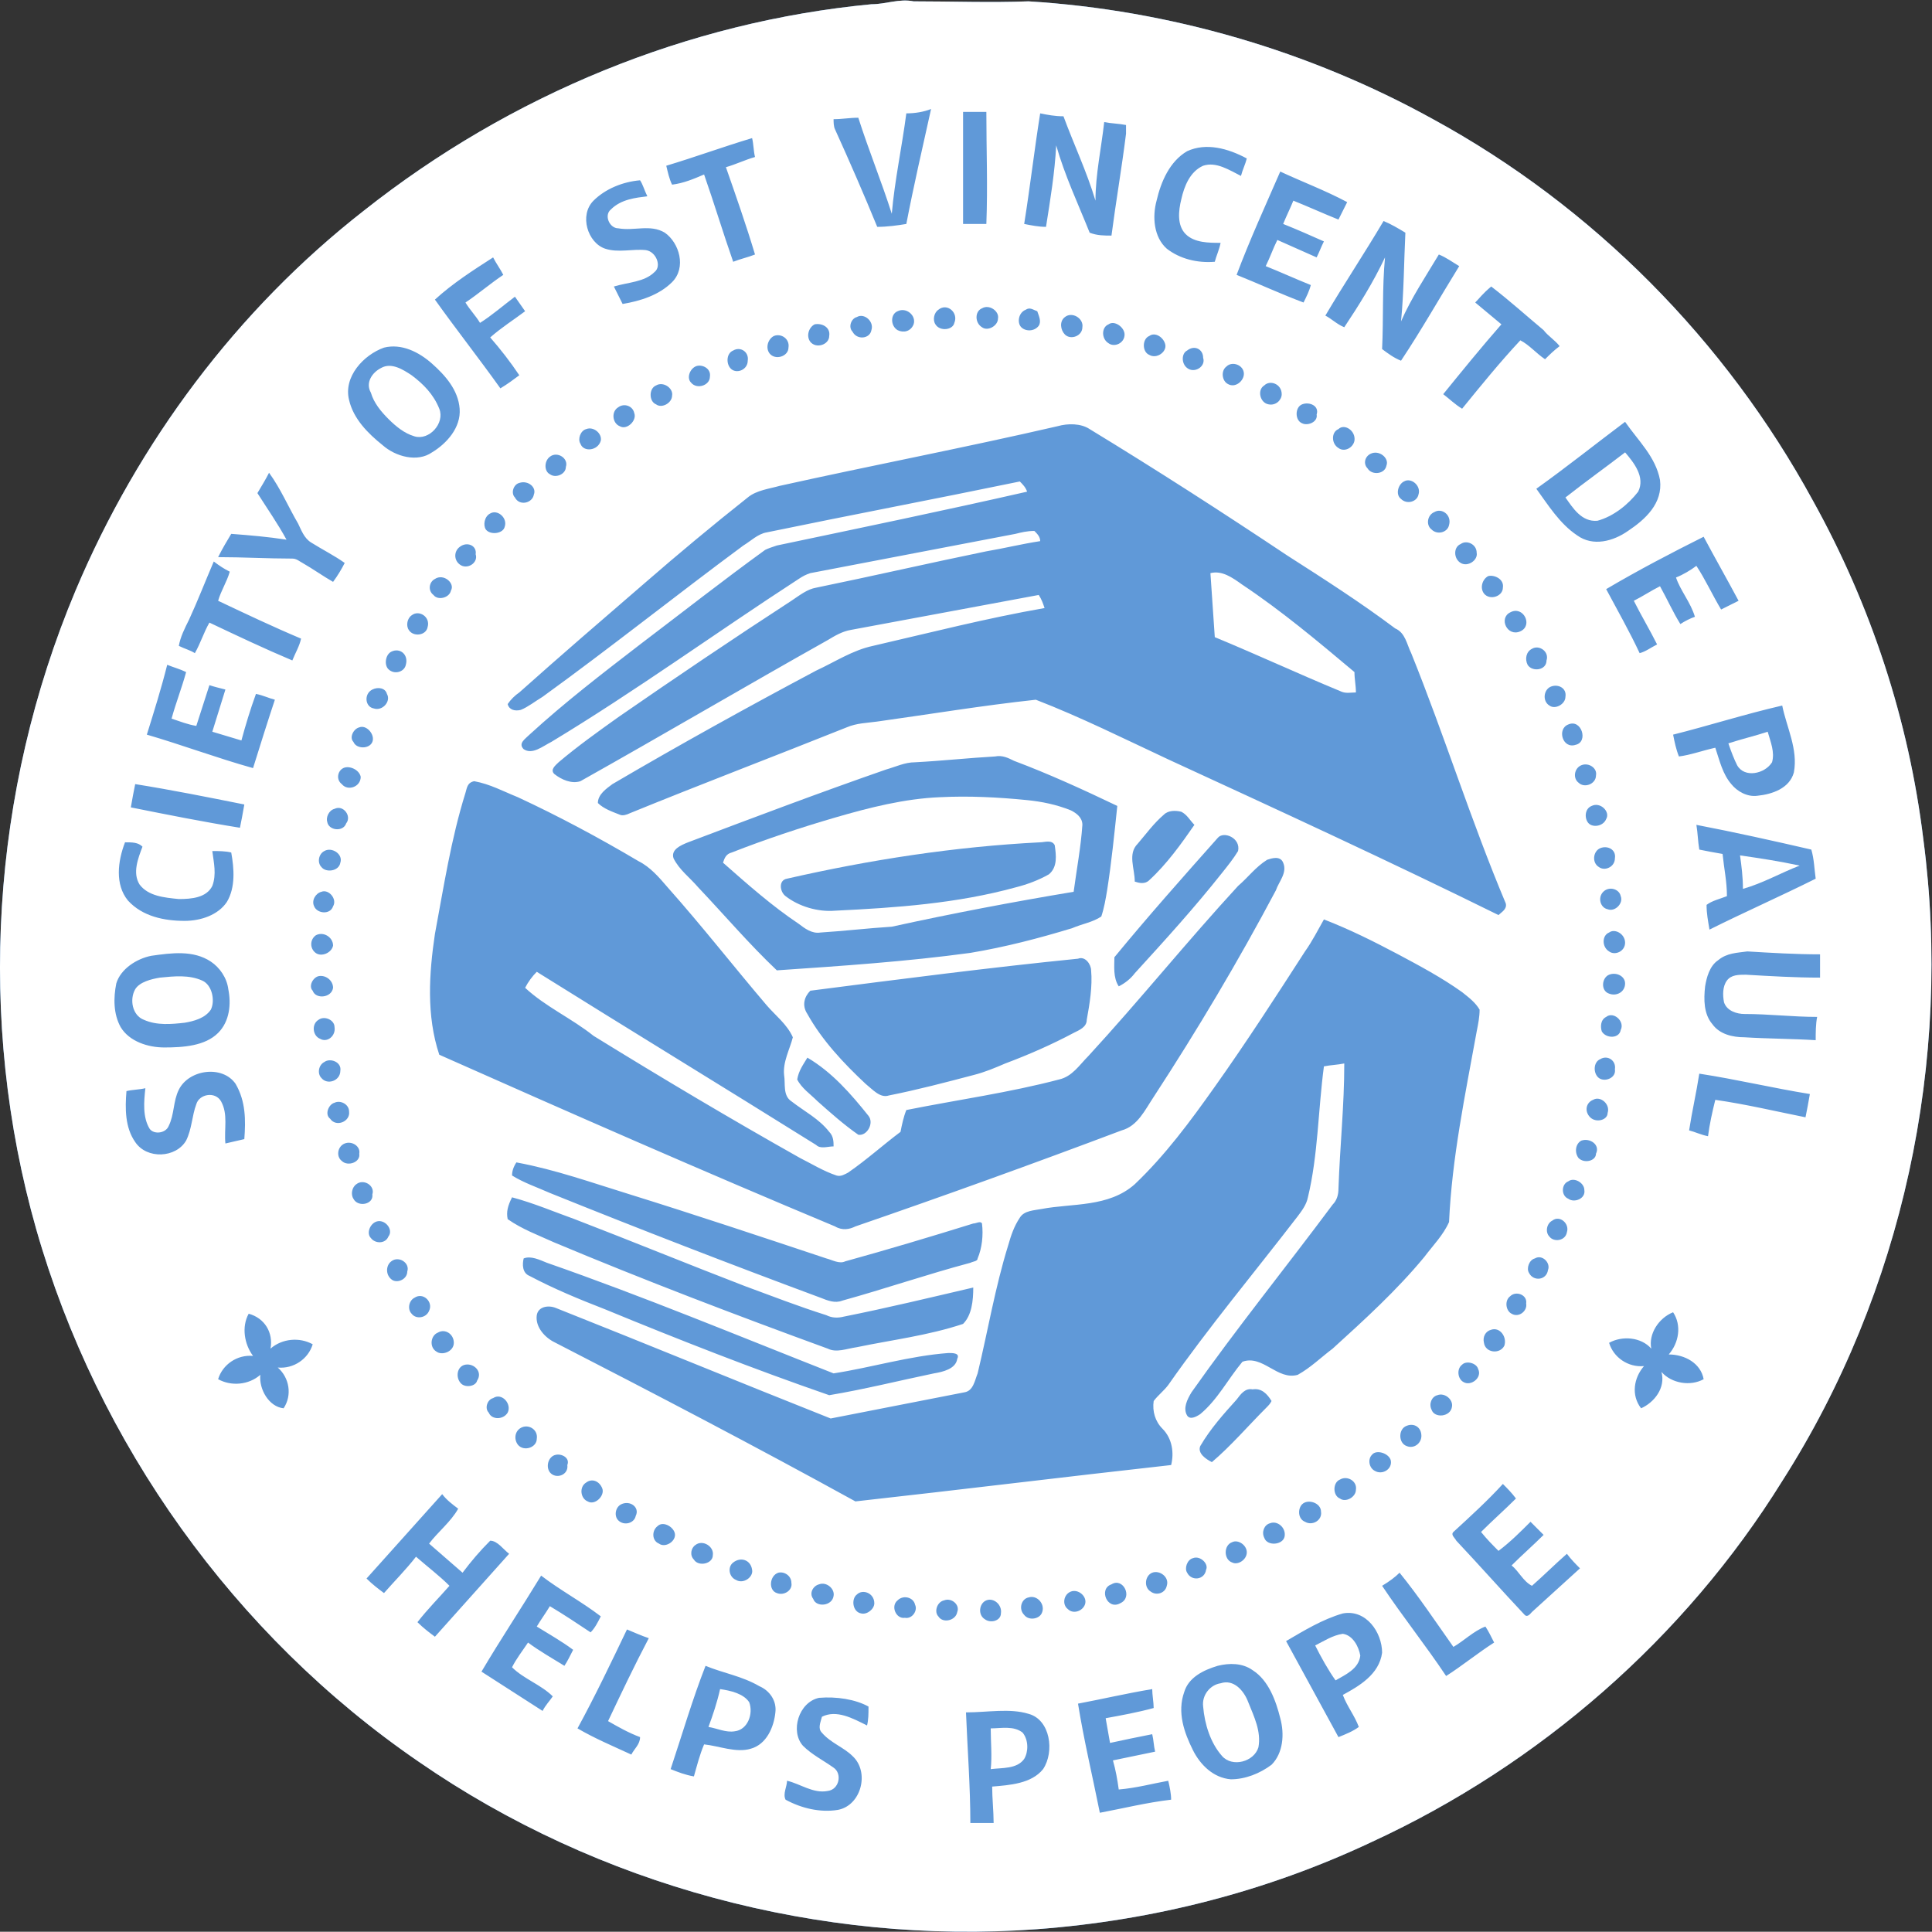
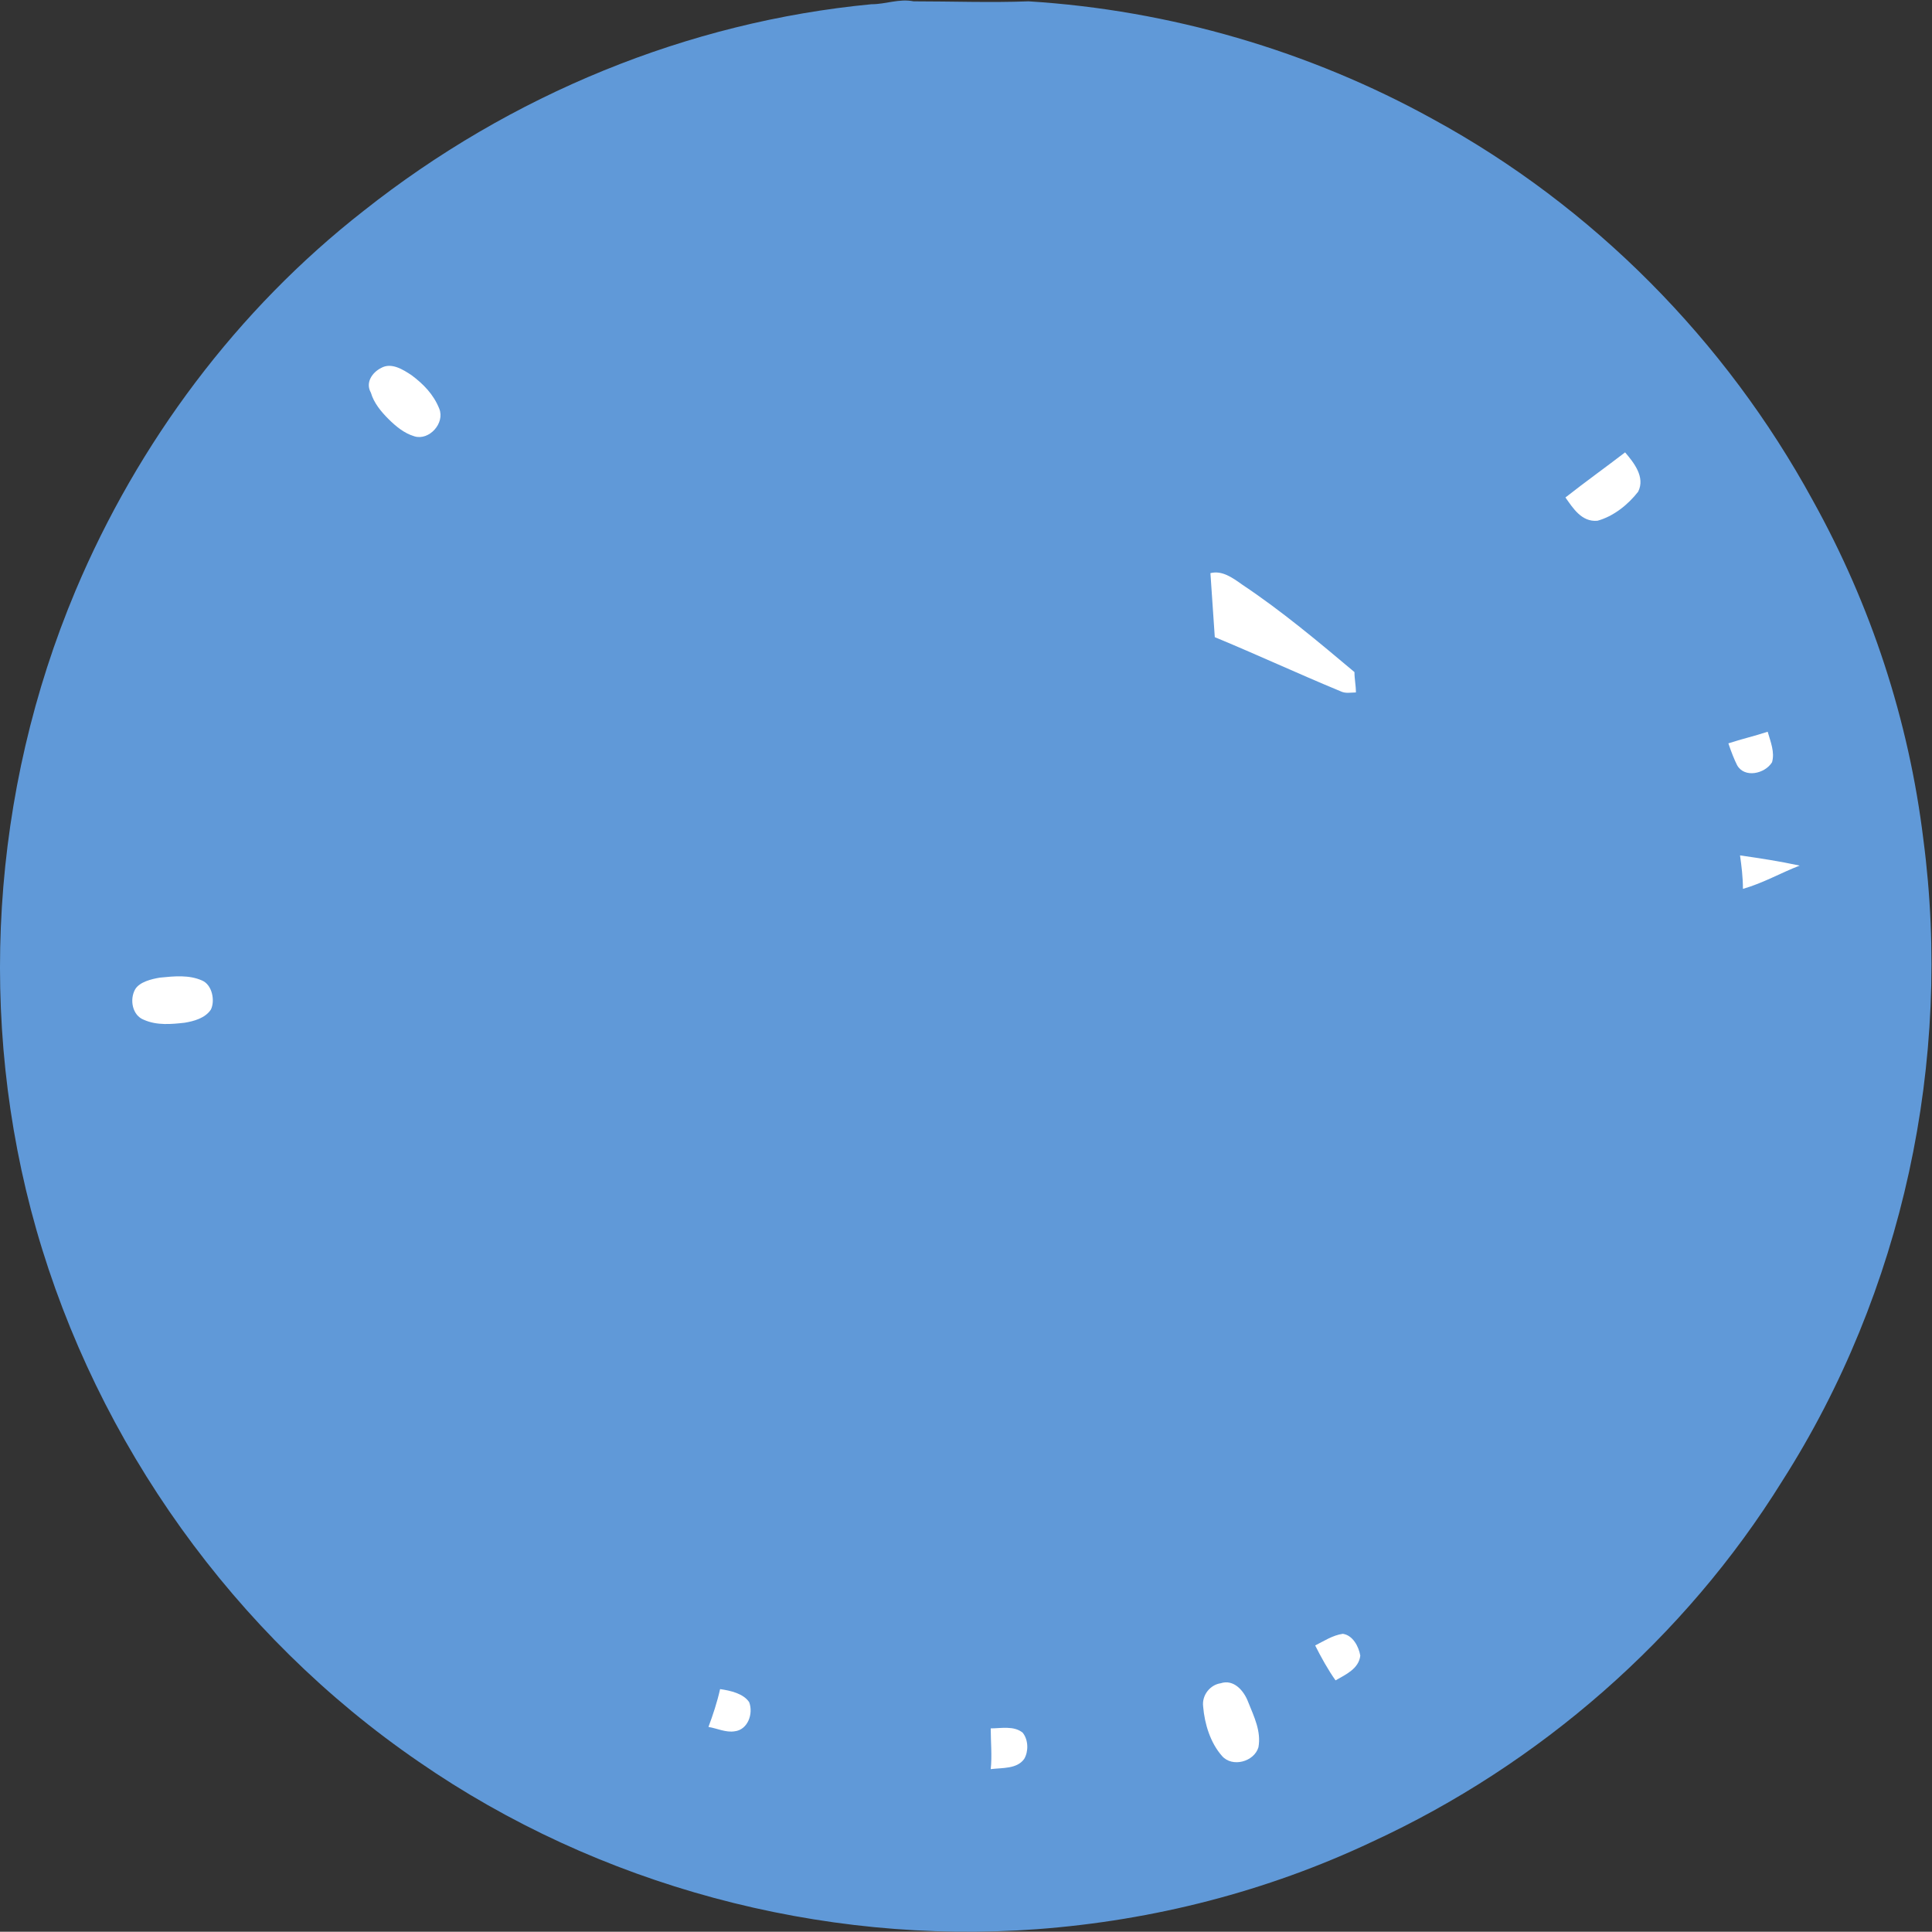
<svg xmlns="http://www.w3.org/2000/svg" xmlns:ns1="http://sodipodi.sourceforge.net/DTD/sodipodi-0.dtd" xmlns:ns2="http://www.inkscape.org/namespaces/inkscape" version="1.1" id="svg2" width="282.12" height="282.08" viewBox="0 0 282.12 282.08" ns1:docname="Young Vinnie.eps">
  <rect x="0" y="0" width="282.12" height="282.08" fill="#333333" stroke="none" />
  <defs id="defs6" />
  <ns1:namedview id="namedview4" pagecolor="#ffffff" bordercolor="#000000" borderopacity="0.25" ns2:showpageshadow="2" ns2:pageopacity="0.0" ns2:pagecheckerboard="0" ns2:deskcolor="#d1d1d1" />
  <g id="g8" ns2:groupmode="layer" ns2:label="ink_ext_XXXXXX" transform="matrix(1.333,0,0,-1.333,0,282.08)">
    <g id="g10" transform="scale(0.1)">
      <path d="m 954.594,2111.48 c 15.937,0 30.285,6.38 46.226,3.19 41.44,0 84.47,-1.6 125.91,0 154.61,-9.56 307.62,-54.19 443.1,-129.1 175.32,-95.64 320.37,-242.27 416,-417.6 63.75,-114.76 105.19,-240.67 121.13,-371.37 C 2138.83,954.332 2084.64,700.91 1952.35,493.699 1845.57,321.57 1686.18,182.898 1502.89,98.43 1388.13,44.238 1263.8,12.359 1136.29,2.801 898.809,-14.738 654.949,50.609 458.902,186.09 256.484,324.762 106.66,535.148 39.719,769.449 -25.629,998.961 -9.691,1249.2 82.754,1469.15 c 68.535,162.58 176.918,307.62 315.582,416 160.98,127.51 355.434,207.2 556.258,226.33" style="fill:#6099d8;fill-opacity:1;fill-rule:nonzero;stroke:none" id="path12" />
-       <path d="m 1058.2,240.281 c 1.59,-39.84 4.78,-81.281 4.78,-121.133 7.97,0 17.53,0 25.5,0 0,12.75 -1.6,27.09 -1.6,39.852 19.14,1.59 43.04,3.18 55.79,19.121 12.76,19.129 7.97,54.188 -15.94,60.57 -20.72,6.368 -44.63,1.59 -68.53,1.59 z m -160.981,15.938 c -22.317,-4.778 -31.875,-36.66 -17.535,-52.598 9.562,-9.562 22.312,-15.941 33.472,-23.902 9.563,-6.379 6.375,-23.91 -6.375,-25.508 -15.941,-3.191 -30.281,7.969 -44.629,11.16 0,-6.371 -4.785,-14.34 -1.593,-20.723 17.531,-9.558 38.25,-14.339 57.375,-11.16 25.504,4.782 35.07,41.453 15.945,58.981 -9.566,9.562 -23.914,14.34 -33.473,25.5 -4.781,4.781 -1.597,11.152 0,17.531 15.938,7.969 33.473,-1.59 49.41,-9.559 1.59,6.368 1.59,12.75 1.59,20.719 -14.34,7.969 -35.062,11.16 -54.187,9.559 z m 283.701,-6.367 c 6.38,-39.852 15.95,-79.704 23.91,-119.543 25.51,4.781 51.01,11.152 78.1,14.339 0,6.372 -1.59,14.352 -3.18,20.723 -17.54,-3.191 -35.07,-7.973 -54.2,-9.562 -1.59,11.16 -3.19,20.722 -6.37,31.871 15.94,3.191 30.28,6.379 46.22,9.57 -1.6,6.371 -1.6,12.75 -3.19,19.129 -15.94,-3.188 -31.88,-6.379 -46.22,-9.57 -1.6,9.57 -3.19,17.531 -4.78,27.089 17.53,3.192 35.06,6.383 52.59,11.161 0,6.382 -1.59,14.351 -1.59,20.722 -28.69,-4.781 -55.78,-11.152 -81.29,-15.929 z m 153.02,41.437 c -15.94,-4.777 -31.88,-12.758 -36.66,-28.687 -7.97,-22.321 0,-44.633 9.56,-63.762 7.97,-15.942 22.32,-30.281 41.44,-31.871 15.94,0 31.88,6.371 44.63,15.929 12.75,12.75 14.35,33.481 9.56,51.012 -4.78,19.129 -12.75,41.442 -30.28,52.602 -11.16,7.968 -25.51,7.968 -38.25,4.777 z M 734.645,178.121 c 7.968,-3.18 15.937,-6.371 25.503,-7.973 3.18,11.161 6.372,23.911 11.157,35.071 15.937,-1.598 35.062,-9.571 51,-4.778 17.535,4.778 25.504,23.899 27.093,39.84 1.598,12.758 -6.371,23.91 -17.527,28.688 -19.129,11.16 -39.848,14.351 -58.976,22.32 -14.344,-36.66 -25.5,-74.91 -38.25,-113.168 z M 686.824,331.129 C 669.293,294.48 651.762,257.82 632.637,222.75 c 19.125,-11.148 38.254,-19.129 58.968,-28.691 3.192,6.382 9.567,11.16 9.567,19.132 -12.75,4.778 -23.906,11.149 -35.063,17.528 14.34,30.281 28.688,60.57 44.625,90.851 -9.562,3.192 -15.937,6.371 -23.91,9.559 z m 722.026,-12.75 c 19.12,-35.059 38.25,-70.129 57.38,-105.188 7.96,3.188 15.93,6.368 22.31,11.149 -4.78,12.75 -12.75,22.32 -17.53,35.07 17.53,9.559 39.84,22.309 43.03,46.219 0,22.312 -17.53,47.82 -43.03,43.043 -22.32,-6.383 -43.04,-19.133 -62.16,-30.293 z m -328.34,44.633 c -7.97,-3.192 -9.56,-15.942 -1.59,-20.723 6.37,-4.777 17.53,-1.59 17.53,6.383 1.59,9.558 -7.97,17.527 -15.94,14.34 z m -46.22,0 c -7.97,-1.602 -11.16,-12.75 -6.37,-17.532 4.78,-7.968 19.12,-4.781 20.71,4.782 3.19,7.968 -6.37,15.937 -14.34,12.75 z m -51.005,0 c -7.969,-6.383 -1.594,-20.723 7.969,-19.121 7.969,-1.602 14.346,7.961 11.156,14.339 -1.59,7.969 -12.746,11.149 -19.125,4.782 z m 143.445,3.187 c -7.97,-1.597 -11.15,-12.75 -4.78,-19.129 4.78,-6.371 15.94,-4.781 19.13,1.602 4.78,9.558 -4.78,20.707 -14.35,17.527 z m -188.074,3.18 c -6.375,-4.777 -4.777,-19.117 4.782,-20.707 6.378,-1.602 14.343,4.777 14.343,11.148 0,11.16 -12.746,15.942 -19.125,9.559 z m 234.294,3.191 c -7.96,-3.191 -9.56,-14.34 -3.18,-19.121 6.37,-6.379 17.53,-1.597 19.12,6.371 1.6,7.969 -7.97,15.942 -15.94,12.75 z m 44.63,7.969 c -14.34,-4.777 -4.78,-28.687 9.57,-20.719 14.34,6.379 3.19,28.692 -9.57,20.719 z m -320.361,0 c -6.379,-1.59 -11.16,-9.559 -6.379,-15.937 3.187,-9.563 20.723,-7.973 22.316,3.187 1.594,7.973 -7.968,15.941 -15.937,12.75 z M 527.441,284.91 c 22.317,-14.34 44.629,-28.691 66.946,-43.031 3.183,6.371 7.968,11.16 11.148,15.941 -12.746,12.75 -31.875,19.121 -44.621,31.871 4.781,9.571 11.156,17.539 17.527,27.098 12.754,-9.559 27.094,-17.527 39.852,-25.5 3.187,4.781 6.375,11.152 9.559,17.531 -12.75,9.559 -27.094,17.532 -39.844,25.5 4.781,7.969 9.562,14.352 14.347,22.309 15.938,-9.559 30.282,-19.117 44.629,-28.68 4.778,4.781 7.965,11.16 11.153,17.531 -20.719,15.93 -44.625,28.692 -65.348,44.629 -22.316,-36.66 -44.629,-70.14 -65.348,-105.199 z m 986.599,94.039 c 22.32,-33.469 47.82,-65.347 70.13,-98.82 17.53,11.16 35.07,25.5 52.6,36.66 -3.19,6.371 -6.37,12.75 -9.56,17.531 -12.76,-4.781 -23.91,-15.941 -35.07,-22.308 -19.13,27.09 -38.25,55.777 -58.97,81.277 -4.78,-4.777 -11.16,-9.559 -19.13,-14.34 z m -251.83,14.34 c -7.97,-3.18 -9.56,-15.93 -1.59,-20.719 6.37,-4.781 15.94,-1.59 17.53,6.379 3.19,9.563 -7.97,17.531 -15.94,14.34 z m -409.62,0 c -9.563,-3.18 -11.16,-19.117 -1.594,-22.309 7.969,-3.191 17.531,3.192 15.938,11.161 0,7.968 -7.969,12.75 -14.344,11.148 z m -49.41,11.16 c -6.379,-4.777 -4.782,-15.937 3.187,-19.117 7.969,-4.793 19.125,3.18 17.535,11.148 -1.597,11.161 -12.754,14.348 -20.722,7.969 z m 503.66,4.781 c -6.38,-1.589 -9.56,-11.16 -6.38,-15.941 4.78,-9.559 19.13,-7.957 20.73,3.191 3.18,6.379 -6.38,15.942 -14.35,12.75 z m -545.102,14.352 c -4.781,-3.191 -6.375,-11.16 -1.59,-15.941 4.778,-7.969 20.715,-4.782 20.715,4.781 1.598,9.558 -11.156,17.527 -19.125,11.16 z m 588.132,3.188 c -9.56,-3.188 -9.56,-19.129 0,-22.321 6.38,-3.187 15.95,3.192 15.95,11.16 0,7.973 -9.57,14.34 -15.95,11.161 z m -629.573,17.531 c -6.375,-4.781 -6.375,-15.942 1.594,-19.129 6.375,-4.781 17.535,1.598 17.535,9.558 0,7.969 -12.75,15.942 -19.129,9.571 z m 671.013,3.179 c -6.37,-1.589 -9.56,-9.558 -6.37,-15.929 3.19,-9.571 20.72,-7.969 22.32,1.59 1.59,9.558 -7.98,17.531 -15.95,14.339 z m 35.07,20.731 c -4.78,-4.781 -4.78,-15.941 3.19,-19.129 7.97,-4.781 19.13,1.59 17.53,11.156 0,9.563 -14.35,14.34 -20.72,7.973 z m -745.931,0 c -6.371,-3.191 -7.969,-12.762 -3.183,-17.539 6.371,-6.371 17.531,-3.192 19.125,4.777 4.781,9.571 -6.375,17.539 -15.942,12.762 z M 401.523,386.922 c 6.379,-6.383 12.754,-11.16 19.125,-15.942 11.161,12.75 23.915,25.5 35.071,39.848 12.75,-11.156 25.496,-20.719 36.652,-31.879 -11.156,-12.75 -23.902,-25.5 -35.062,-39.847 6.379,-6.372 12.754,-11.161 19.129,-15.942 27.093,30.289 54.191,60.57 81.289,90.852 -6.379,4.789 -12.754,14.347 -20.723,14.347 -11.16,-11.16 -20.719,-22.32 -30.285,-35.07 -12.75,11.16 -23.906,20.723 -36.656,31.883 9.562,12.75 23.906,23.91 31.875,38.25 -6.375,4.789 -12.747,9.566 -17.532,15.937 -28.687,-31.879 -55.785,-62.16 -82.883,-92.437 z m 1190.617,51 c -3.18,-3.192 1.6,-6.371 3.19,-9.563 25.5,-27.097 49.41,-54.187 74.91,-81.289 3.19,-3.179 6.38,1.602 7.97,3.192 17.53,15.937 35.07,31.879 52.6,47.808 -4.78,4.789 -9.56,9.571 -14.34,15.942 -12.76,-11.153 -25.51,-23.903 -38.26,-35.063 -9.56,4.781 -14.34,15.942 -22.31,22.313 11.16,11.16 23.9,22.32 35.06,33.468 -4.78,4.79 -9.56,9.571 -14.34,14.352 -11.16,-11.16 -22.32,-22.312 -35.07,-31.883 -6.37,6.383 -12.75,12.75 -19.12,20.723 12.75,12.75 25.5,23.91 38.25,36.656 -4.78,6.383 -9.57,11.16 -14.35,15.942 -15.93,-17.532 -35.06,-35.071 -54.19,-52.598 z m -949.945,54.187 c -7.965,-4.777 -6.371,-17.531 1.598,-20.711 7.969,-4.789 19.129,6.372 15.937,14.34 -3.187,7.961 -11.156,11.153 -17.535,6.371 z m 825.625,3.192 c -7.97,-3.192 -7.97,-17.531 0,-20.723 6.37,-4.777 17.53,1.602 17.53,9.563 1.6,9.558 -9.56,15.941 -17.53,11.16 z m 35.07,27.097 c -4.78,-4.777 -3.19,-14.347 3.18,-17.539 7.97,-4.777 19.13,1.602 17.54,11.161 -1.6,7.968 -15.94,12.75 -20.72,6.378 z m -894.163,0 c -7.969,-1.597 -11.157,-12.75 -6.372,-19.128 6.372,-7.969 20.715,-3.188 19.125,7.968 3.188,7.973 -6.378,12.75 -12.753,11.16 z M 572.07,552.68 c -7.972,-3.192 -9.566,-12.75 -4.785,-19.129 6.375,-7.969 20.723,-3.192 20.723,6.379 1.594,9.558 -7.969,15.941 -15.938,12.75 z m 969.07,1.601 c -9.56,-3.191 -9.56,-19.133 0,-22.32 7.97,-3.191 15.94,3.187 15.94,11.16 0,9.559 -7.97,14.34 -15.94,11.16 z M 540.191,584.559 c -6.378,-1.598 -9.562,-11.161 -4.781,-15.938 3.188,-7.973 15.938,-7.973 20.719,0 4.785,9.559 -6.371,22.309 -15.938,15.938 z m 1034.419,3.191 c -6.38,-1.602 -9.57,-9.57 -6.38,-15.941 3.19,-9.571 20.73,-7.969 22.32,3.179 1.59,7.973 -7.97,15.942 -15.94,12.762 z m -219.95,-4.789 c -14.35,-15.941 -28.69,-31.871 -39.85,-51 -3.19,-7.973 6.38,-14.34 12.75,-17.531 20.72,17.531 39.85,39.851 58.97,58.968 3.19,3.192 4.78,4.782 6.38,7.973 -4.78,7.969 -11.16,14.348 -20.72,12.75 -7.97,1.598 -12.75,-4.781 -17.53,-11.16 z m 247.04,38.25 c -6.37,-4.781 -4.78,-15.93 1.6,-19.121 7.97,-4.781 20.72,4.781 15.94,14.34 -1.6,6.379 -12.76,9.57 -17.54,4.781 z m -1091.794,0 c -9.558,-1.59 -11.156,-14.34 -4.777,-20.711 4.777,-4.781 15.937,-3.191 17.527,3.191 6.375,9.559 -3.183,19.118 -12.75,17.52 z m -30.281,35.07 c -7.969,-3.191 -9.566,-15.941 -1.594,-20.722 6.375,-4.778 19.125,0 19.125,9.57 0,9.562 -9.562,15.93 -17.531,11.152 z m 1153.955,3.188 c -6.37,-1.598 -9.56,-7.969 -7.97,-14.34 1.6,-11.16 17.53,-12.758 22.32,-3.188 3.18,9.559 -4.79,20.707 -14.35,17.528 z m 175.33,-20.719 c -11.16,12.75 -31.88,14.34 -46.22,6.379 4.78,-15.949 20.71,-27.098 38.25,-25.508 -11.16,-12.75 -14.35,-31.883 -3.19,-46.223 14.35,6.372 27.09,22.321 22.31,39.852 11.16,-12.75 31.88,-15.941 46.22,-7.969 -3.18,17.528 -20.71,27.09 -38.25,27.09 11.16,12.758 14.35,31.879 4.78,46.231 -15.93,-6.383 -27.09,-23.911 -23.9,-39.852 z M 272.422,677 c -7.969,-14.352 -4.781,-33.469 4.781,-46.219 -17.531,1.59 -33.473,-9.57 -38.254,-25.5 14.348,-7.972 33.473,-6.383 46.223,4.778 -1.594,-15.938 9.566,-35.071 25.504,-36.661 9.562,14.34 6.375,33.473 -6.375,44.633 17.531,-1.601 33.469,9.559 38.254,25.5 -14.348,7.969 -33.473,6.379 -46.227,-4.781 3.188,17.531 -6.371,33.469 -23.906,38.25 z M 1654.3,696.129 c -6.37,-4.777 -4.78,-15.938 1.6,-19.129 7.97,-4.781 17.53,3.191 15.94,11.16 1.59,9.559 -11.16,14.34 -17.54,7.969 z M 454.121,694.531 c -6.371,-3.179 -7.969,-12.742 -3.187,-17.531 4.785,-6.371 15.941,-4.781 19.125,3.191 4.785,9.559 -6.371,20.719 -15.938,14.34 z m -25.5,39.848 c -6.375,-4.777 -6.375,-15.938 1.594,-20.719 6.379,-3.191 15.937,1.59 15.937,9.57 3.188,9.559 -9.558,17.532 -17.531,11.149 z M 1681.4,737.57 c -6.38,-1.59 -9.56,-11.16 -6.38,-15.941 4.78,-9.559 19.13,-7.969 20.72,3.191 3.19,7.969 -6.37,17.532 -14.34,12.75 z m -1107.74,0 c -1.59,-6.379 -1.59,-15.941 6.379,-19.129 27.094,-14.339 54.191,-25.5 82.883,-36.652 81.281,-33.48 162.57,-65.359 245.453,-94.039 38.25,6.371 76.504,15.941 114.755,23.898 9.57,1.602 23.91,4.782 25.5,15.942 3.19,6.379 -4.78,6.379 -9.56,6.379 -43.035,-3.188 -84.476,-15.938 -125.914,-22.321 -105.195,41.442 -208.797,84.481 -313.992,121.141 -7.969,3.191 -17.531,7.973 -25.504,4.781 z m -162.57,39.852 c -6.379,-3.192 -9.567,-12.75 -4.781,-17.543 4.781,-6.367 15.937,-6.367 19.125,1.601 6.375,7.969 -4.786,20.719 -14.344,15.942 z m 1289.43,1.59 c -6.37,-3.192 -7.97,-12.75 -3.18,-17.532 4.78,-6.378 17.53,-4.789 19.13,4.782 3.18,9.558 -7.97,19.117 -15.95,12.75 z m -1144.391,1.59 c 15.941,-11.153 33.473,-17.532 51.004,-25.5 98.82,-41.442 199.234,-79.692 299.648,-116.352 9.563,-4.781 20.719,0 31.875,1.59 38.254,7.969 78.104,12.75 116.354,25.5 9.56,9.57 11.16,25.512 11.16,39.851 -47.82,-11.16 -94.041,-22.312 -141.857,-31.882 -6.372,-1.59 -12.75,-1.59 -19.125,1.601 -30.286,9.559 -58.977,20.719 -89.258,31.871 -62.16,23.91 -124.325,49.41 -186.481,73.321 -22.316,7.968 -44.629,17.527 -68.535,23.91 -4.785,-9.563 -6.379,-15.942 -4.785,-23.91 z m -165.762,38.257 c -4.781,-3.187 -6.375,-11.16 -3.187,-15.937 4.785,-9.57 22.312,-6.383 20.722,4.777 3.188,9.563 -9.566,17.531 -17.535,11.16 z m 1327.693,3.18 c -7.97,-3.18 -7.97,-15.937 0,-19.117 6.37,-4.793 19.12,0 17.53,9.558 0,7.969 -11.16,14.34 -17.53,9.559 z m -1157.146,6.383 c 12.746,-7.973 27.094,-12.75 41.441,-19.133 98.817,-39.84 197.633,-78.098 296.454,-114.758 7.972,-3.179 15.941,-6.371 23.91,-3.179 46.222,12.75 92.441,28.679 140.261,41.437 3.19,1.59 7.97,1.59 7.97,4.781 4.78,11.149 6.37,25.5 4.78,38.25 -1.59,3.192 -6.37,0 -9.56,0 -46.22,-14.351 -94.041,-28.691 -140.264,-41.441 -6.375,-3.188 -14.343,1.601 -20.718,3.191 -71.727,23.899 -143.45,47.809 -215.172,70.129 -41.442,12.75 -81.289,27.09 -124.321,35.063 -3.191,-4.782 -4.781,-9.563 -4.781,-14.34 z M 377.617,863.48 c -7.969,-3.179 -9.566,-14.339 -3.187,-19.121 6.375,-6.379 20.722,-1.597 19.125,7.973 1.597,7.969 -7.969,14.34 -15.938,11.148 z m 1354.783,3.192 c -6.37,-3.192 -7.97,-12.75 -3.19,-19.121 6.38,-6.379 19.13,-3.192 19.13,4.781 4.78,9.559 -6.38,17.527 -15.94,14.34 z M 366.461,908.109 c -6.379,-1.589 -11.156,-12.75 -4.781,-17.527 6.371,-9.57 22.312,-3.191 20.718,7.969 0,7.969 -9.562,12.75 -15.937,9.558 z m 1378.689,3.192 c -7.97,-3.192 -9.56,-12.75 -3.19,-19.129 6.38,-6.371 19.13,-3.192 19.13,4.789 3.19,9.559 -7.97,19.121 -15.94,14.34 z m 116.35,28.687 c -3.18,-20.718 -7.96,-41.437 -11.15,-62.156 6.37,-1.602 12.75,-4.781 20.72,-6.383 1.59,12.75 4.78,27.102 7.97,39.852 33.47,-4.781 66.94,-12.75 98.82,-19.129 1.59,7.969 3.19,15.937 4.78,25.5 -39.85,6.379 -79.7,15.937 -121.14,22.316 z M 195.918,922.449 c -6.379,-12.738 -4.785,-27.09 -11.156,-39.84 -3.188,-7.968 -15.942,-9.558 -20.723,-3.187 -7.969,12.75 -6.375,30.289 -4.781,44.629 -6.375,-1.602 -14.348,-1.602 -20.723,-3.192 -1.59,-19.121 -1.59,-39.847 9.567,-55.777 12.75,-19.133 44.628,-17.543 55.785,1.59 6.371,12.75 6.371,27.098 11.156,39.848 3.191,11.152 20.719,14.339 27.098,3.191 7.968,-14.352 3.187,-30.289 4.777,-46.231 6.379,1.602 14.348,3.192 20.723,4.79 1.593,20.71 1.593,41.441 -9.567,60.562 -14.344,20.719 -51,15.938 -62.156,-6.383 z m 159.387,30.289 c -6.379,-3.187 -7.969,-12.75 -3.192,-17.527 6.379,-7.973 20.723,-3.191 20.723,7.969 1.594,9.558 -11.156,14.34 -17.531,9.558 z m 1397.815,3.192 c -7.97,-3.192 -7.97,-15.942 -1.59,-20.719 6.38,-4.781 19.12,0 17.53,9.559 1.59,9.562 -7.97,15.941 -15.94,11.16 z m -868.651,1.59 c -4.785,-7.969 -9.567,-14.34 -11.156,-23.911 4.777,-9.558 14.339,-15.937 22.312,-23.898 14.34,-12.75 28.688,-25.512 44.625,-36.66 9.566,-1.602 17.531,12.75 11.156,20.719 -19.125,23.902 -39.843,47.812 -66.937,63.75 z m -535.543,41.441 c -7.969,-4.781 -6.371,-17.531 1.597,-20.723 7.969,-4.777 17.528,3.192 15.938,12.75 0,7.973 -11.156,12.752 -17.535,7.973 z m 1410.574,3.189 c -6.38,-3.189 -6.38,-11.162 -4.78,-15.939 4.78,-7.973 19.12,-7.973 20.71,1.598 4.79,9.562 -7.96,20.711 -15.93,14.341 z m -1410.574,44.63 c -6.371,-1.6 -11.156,-11.16 -6.371,-15.94 3.183,-9.56 20.718,-7.97 22.312,3.19 0,7.97 -7.972,14.34 -15.941,12.75 z m 1413.764,1.59 c -7.97,-3.19 -9.57,-17.53 0,-20.72 7.96,-3.18 17.53,1.6 17.53,11.16 0,7.97 -9.57,12.75 -17.53,9.56 z m -875.038,-17.53 c -6.371,-6.37 -9.562,-15.94 -3.183,-25.5 15.937,-28.692 39.844,-54.192 63.754,-76.508 7.968,-6.383 15.937,-15.941 25.5,-12.75 31.877,6.367 62.157,14.348 92.447,22.316 12.75,3.192 23.9,7.973 35.06,12.75 25.5,9.563 51.01,20.723 74.91,33.473 6.38,3.188 14.35,6.367 14.35,14.34 3.19,17.529 6.38,36.659 4.78,54.189 0,6.38 -6.37,15.94 -14.35,12.76 -95.63,-9.57 -194.443,-22.32 -293.268,-35.07 z m 994.578,33.47 c -9.57,-6.38 -12.76,-19.13 -14.35,-28.69 -1.6,-14.34 -1.6,-30.28 7.97,-41.44 7.97,-11.149 22.31,-14.34 35.06,-14.34 25.51,-1.602 52.6,-1.602 78.1,-3.192 0,7.973 0,17.532 1.6,25.502 -27.1,0 -52.6,3.19 -79.7,3.19 -7.97,0 -19.12,3.18 -22.31,12.75 -1.59,7.97 -1.59,17.53 3.19,23.91 4.78,6.37 12.75,6.37 20.72,6.37 27.09,-1.59 54.19,-3.19 81.28,-3.19 0,7.97 0,17.54 0,25.51 -27.09,0 -52.59,1.59 -79.69,3.19 -11.16,-1.6 -22.31,-1.6 -31.87,-9.57 z m -1716.593,4.78 c -15.946,-3.18 -33.473,-14.34 -38.258,-30.28 -3.184,-15.94 -3.184,-33.47 4.785,-47.822 9.559,-15.937 30.281,-22.308 47.813,-22.308 20.722,0 44.628,1.59 58.972,15.941 12.754,12.75 14.348,31.869 11.16,47.819 -1.593,12.74 -9.562,23.9 -19.129,30.28 -19.125,12.75 -43.031,9.56 -65.343,6.37 z m 180.101,22.31 c -6.375,-4.78 -6.375,-14.34 0,-19.12 6.375,-4.78 17.535,0 19.129,7.97 0,9.56 -11.156,15.94 -19.129,11.15 z m 1416.952,3.19 c -7.97,-3.19 -7.97,-15.93 0,-20.71 6.37,-4.79 17.53,0 17.53,9.56 0,9.56 -11.16,15.93 -17.53,11.15 z m -333.12,-20.71 c -31.88,-49.42 -63.75,-98.829 -98.82,-148.239 -27.1,-38.25 -54.19,-74.911 -87.66,-106.782 -28.7,-25.507 -68.54,-20.73 -102.01,-27.097 -7.97,-1.602 -19.13,-1.602 -23.91,-9.563 -6.37,-9.57 -9.56,-19.129 -12.75,-30.289 -14.35,-46.219 -22.32,-94.039 -33.47,-140.262 -3.19,-7.957 -4.78,-19.117 -14.35,-20.718 -49.41,-9.559 -97.221,-19.121 -146.635,-28.692 -100.41,39.852 -200.824,81.293 -301.238,121.141 -7.969,3.191 -19.125,1.59 -20.719,-7.969 -1.598,-11.16 6.379,-22.32 17.535,-28.691 111.566,-57.379 221.543,-114.758 331.523,-175.321 114.754,12.743 231.104,27.09 345.864,39.84 3.19,12.75 1.6,28.692 -9.56,39.852 -7.97,7.969 -11.16,19.121 -9.57,30.281 4.79,6.379 11.16,11.16 15.95,17.527 44.62,63.75 94.03,122.731 141.85,184.891 4.78,6.371 9.56,12.75 11.15,20.723 11.16,46.218 11.16,95.636 17.54,143.449 7.97,1.59 14.34,1.59 22.31,3.187 0,-46.218 -4.78,-90.847 -6.37,-137.066 0,-6.383 -1.6,-12.762 -6.38,-17.543 -51,-68.527 -105.19,-135.48 -154.61,-205.609 -4.78,-7.969 -9.56,-17.532 -4.78,-25.5 3.19,-4.782 9.57,-1.59 14.35,1.59 19.13,15.941 30.28,38.261 46.22,57.378 22.32,7.973 38.25,-20.707 60.57,-14.339 14.34,7.972 25.5,19.132 38.25,28.691 35.07,31.879 70.13,63.75 100.41,100.41 9.57,12.75 20.73,23.91 27.1,38.262 3.19,70.129 17.53,138.66 30.28,208.789 1.6,7.969 3.19,15.939 3.19,23.909 -4.78,7.97 -11.16,12.75 -19.13,19.13 -22.31,15.93 -46.22,28.68 -70.12,41.44 -27.1,14.34 -52.6,27.09 -81.29,38.25 -6.38,-11.16 -12.75,-23.91 -20.72,-35.06 z m 326.74,65.34 c -6.37,-6.38 -3.19,-17.53 4.78,-19.12 7.97,-3.19 17.53,6.37 14.34,14.34 -1.59,7.97 -12.74,11.16 -19.12,4.78 z m -1404.197,0 c -6.375,-1.59 -11.156,-9.56 -7.968,-15.93 3.191,-7.97 17.535,-9.57 20.722,0 4.781,7.96 -4.785,19.12 -12.754,15.93 z m 3.192,44.63 c -6.379,-3.19 -7.969,-12.75 -3.192,-17.53 4.782,-6.37 19.125,-4.78 20.723,4.78 3.191,9.56 -9.563,17.53 -17.531,12.75 z m 1397.815,3.19 c -7.97,-3.19 -9.56,-15.94 -1.59,-20.72 6.38,-4.78 17.53,0 17.53,9.56 1.59,9.56 -7.97,14.35 -15.94,11.16 z m -1616.175,6.37 c -7.968,-20.71 -11.16,-46.22 3.188,-63.75 15.937,-17.53 39.844,-22.31 62.156,-22.31 17.535,0 36.66,6.37 46.227,20.72 9.558,15.93 7.968,36.66 4.781,54.18 -6.379,1.6 -14.348,1.6 -20.723,1.6 1.598,-12.75 4.785,-25.5 0,-38.25 -6.375,-12.76 -22.316,-14.35 -36.656,-14.35 -15.941,1.59 -33.473,3.19 -43.035,15.94 -7.973,12.76 -1.594,28.69 3.187,41.44 -4.781,4.78 -11.16,4.78 -19.125,4.78 z m 1196.995,4.79 c -38.26,-43.04 -76.51,-86.07 -113.17,-130.7 0,-9.57 -1.59,-22.32 4.78,-31.88 6.38,3.19 12.76,7.97 17.54,14.34 33.47,36.66 65.34,71.73 95.63,109.98 6.37,7.97 12.75,15.94 17.53,23.91 3.19,14.35 -15.94,22.32 -22.31,14.35 z m 524.38,14.34 c 1.59,-9.56 1.59,-17.53 3.18,-27.1 7.97,-1.59 15.94,-3.19 25.51,-4.78 1.59,-15.93 4.78,-30.28 4.78,-46.22 -7.97,-3.19 -15.94,-4.78 -22.32,-9.56 0,-9.56 1.6,-17.53 3.19,-27.1 38.25,19.13 78.1,36.66 116.35,55.79 -1.59,11.16 -1.59,20.72 -4.78,31.87 -41.44,9.57 -84.47,19.13 -125.91,27.1 z m -583.36,11.16 c -11.16,-9.57 -19.12,-20.72 -28.69,-31.88 -11.15,-11.16 -3.18,-27.09 -3.18,-41.44 4.78,-1.59 11.15,-3.19 15.93,1.59 19.13,17.53 35.07,39.85 49.41,60.57 -4.78,4.78 -7.97,11.16 -14.34,14.34 -6.37,1.6 -14.34,1.6 -19.13,-3.18 z m -908.499,6.37 c -6.379,-1.59 -9.566,-9.56 -7.969,-14.34 1.59,-9.56 17.535,-11.16 20.719,-1.6 6.375,7.97 -3.184,20.72 -12.75,15.94 z m 1377.099,3.19 c -7.97,-3.19 -7.97,-14.35 -3.19,-19.13 4.78,-4.77 15.94,-3.18 19.13,4.78 4.78,7.97 -6.38,19.13 -15.94,14.35 z M 509.906,1247.61 C 493.969,1196.6 486,1144 476.438,1093 c -6.379,-43.04 -9.563,-89.26 4.777,-132.289 143.453,-63.75 288.492,-127.512 433.535,-188.07 7.969,-4.789 15.938,-3.192 22.316,0 97.224,33.468 194.444,68.531 291.674,105.191 17.53,4.777 25.5,22.316 35.06,36.656 47.82,73.321 92.45,148.232 133.89,226.322 3.19,9.57 12.75,19.14 7.97,30.29 -3.19,7.97 -12.75,4.78 -17.53,3.19 -12.75,-7.97 -20.72,-19.13 -31.88,-28.69 -55.79,-60.57 -108.38,-125.92 -164.17,-186.491 -9.56,-9.558 -17.53,-22.308 -31.87,-25.5 -54.2,-14.339 -111.58,-22.308 -167.362,-33.468 -3.184,-7.969 -4.782,-15.942 -6.371,-23.911 -19.129,-14.339 -36.661,-30.281 -57.383,-44.621 -3.188,-1.597 -7.973,-4.789 -12.75,-3.187 -14.348,4.777 -27.098,12.75 -39.852,19.129 -76.504,43.031 -151.414,87.66 -226.324,133.879 -23.906,19.13 -52.598,31.88 -74.914,52.6 3.187,6.37 7.973,12.75 12.754,17.53 102.008,-63.751 204.015,-125.919 306.019,-189.669 4.782,-4.782 12.75,-1.59 19.129,-1.59 0,4.781 0,11.148 -4.781,15.929 -11.156,14.352 -27.094,22.321 -41.441,33.481 -9.567,6.371 -6.375,19.121 -7.969,28.687 -1.598,14.34 6.371,28.684 9.562,41.442 -6.375,14.34 -19.129,23.9 -28.687,35.06 -36.66,43.03 -70.133,86.07 -108.387,129.1 -9.562,11.16 -19.125,22.32 -31.879,28.7 -43.031,25.5 -87.66,49.4 -132.289,70.12 -15.937,6.38 -30.281,14.35 -47.812,17.54 -7.969,-1.6 -7.969,-7.97 -9.567,-12.75 z m -361.804,9.56 c -1.594,-7.97 -3.192,-15.94 -4.782,-25.5 39.844,-7.97 79.692,-15.94 119.535,-22.31 1.598,7.96 3.192,15.93 4.786,25.49 -39.848,7.97 -79.692,15.95 -119.539,22.32 z m 227.925,17.53 c -6.379,-3.19 -7.976,-12.75 -1.597,-17.53 6.375,-7.97 20.722,-3.19 20.722,7.97 -1.597,7.97 -12.754,12.75 -19.125,9.56 z m 1356.373,3.19 c -7.97,-3.19 -9.56,-14.35 -3.19,-19.13 6.38,-6.37 19.13,-1.59 19.13,7.97 1.6,7.97 -7.97,14.35 -15.94,11.16 z m -729.99,3.19 c -11.156,0 -20.719,-4.79 -31.879,-7.97 -73.312,-25.5 -145.039,-52.6 -216.761,-79.7 -7.969,-3.18 -19.125,-7.97 -15.938,-17.53 6.371,-12.75 17.531,-20.72 27.094,-31.88 28.687,-30.28 55.789,-62.16 86.07,-90.85 70.125,4.78 141.852,9.57 211.984,19.13 38.25,6.38 74.91,15.94 111.57,27.09 11.16,4.79 22.32,6.38 31.88,12.76 3.18,9.56 4.78,19.12 6.37,28.68 4.78,30.29 7.97,62.17 11.16,92.45 -36.66,17.54 -74.91,35.06 -113.16,49.41 -6.38,3.19 -12.76,6.38 -20.73,4.78 -28.68,-1.59 -57.37,-4.78 -87.66,-6.37 z m -608.855,38.25 c -6.371,-1.6 -11.157,-11.16 -6.371,-15.94 3.183,-7.97 17.527,-7.97 20.718,0 3.188,7.97 -6.379,19.13 -14.347,15.94 z m 1324.505,3.19 c -12.75,-4.79 -6.38,-27.1 7.97,-22.32 14.34,3.19 6.37,28.69 -7.97,22.32 z m 114.76,-11.16 c 1.59,-7.97 3.18,-15.94 6.37,-23.91 12.75,1.6 25.5,6.38 39.85,9.57 4.78,-14.35 7.97,-28.7 17.53,-39.85 6.37,-7.97 17.53,-14.35 28.69,-12.75 15.94,1.59 35.06,7.97 39.85,25.5 4.78,25.5 -7.97,49.41 -12.76,73.31 -41.44,-9.55 -81.28,-22.31 -119.53,-31.87 z m -1424.918,49.41 c -9.566,-4.78 -7.968,-19.13 1.59,-20.72 9.567,-3.19 19.129,7.97 14.348,15.94 -1.594,6.37 -9.563,7.97 -15.938,4.78 z m 1291.028,3.19 c -7.97,-3.19 -9.56,-15.94 -1.59,-20.73 6.37,-4.77 17.53,1.6 17.53,9.57 1.6,9.56 -7.97,14.35 -15.94,11.16 z m -1538.078,-52.6 c 38.25,-11.16 76.507,-25.5 116.351,-36.66 7.969,25.5 15.942,51.01 23.91,74.91 -6.375,1.6 -12.754,4.78 -20.722,6.38 -6.375,-17.53 -11.157,-33.47 -15.938,-51.01 -11.156,3.19 -20.723,6.38 -31.879,9.57 4.785,15.94 9.567,30.28 14.344,46.22 -6.371,1.59 -12.746,3.19 -17.527,4.78 -4.786,-14.34 -9.567,-30.28 -14.348,-44.63 -9.563,1.6 -17.531,4.79 -27.094,7.97 4.781,17.54 11.153,33.47 15.938,51 -6.375,3.2 -12.754,4.79 -20.723,7.97 -6.371,-25.5 -14.344,-51 -22.312,-76.5 z m 267.769,90.85 c -6.375,-3.19 -7.973,-14.35 -3.187,-19.12 6.375,-6.38 17.531,-3.2 19.129,4.77 3.187,11.16 -6.379,19.13 -15.942,14.35 z m 1249.589,3.19 c -6.37,-3.19 -7.97,-11.16 -4.78,-17.54 4.78,-7.97 20.72,-6.37 20.72,4.78 3.19,9.57 -7.97,17.54 -15.94,12.76 z m -1227.276,36.65 c -4.782,-3.18 -6.371,-11.15 -3.184,-15.93 4.781,-7.97 19.125,-6.37 20.719,3.18 3.187,11.16 -9.563,19.13 -17.535,12.75 z m 1203.366,3.19 c -12.75,-6.37 -3.19,-27.09 11.16,-20.72 14.34,6.38 3.19,28.69 -11.16,20.72 z M 476.438,1481.9 c -6.375,-3.19 -7.969,-12.75 -1.594,-17.53 4.781,-6.37 17.527,-3.19 19.125,4.78 4.781,7.98 -7.969,19.13 -17.531,12.75 z m 1153.962,3.19 c -6.38,-3.19 -9.57,-12.75 -4.78,-19.13 6.37,-7.96 20.71,-3.18 20.71,6.38 1.6,9.56 -9.56,14.34 -15.93,12.75 z M 207.074,1437.27 c -4.785,-9.56 -9.562,-19.12 -11.156,-28.68 6.371,-3.19 12.75,-4.79 17.531,-7.98 6.375,11.16 9.563,22.32 15.942,33.48 30.281,-14.34 60.566,-28.69 90.847,-41.45 3.192,7.97 7.969,15.95 9.563,23.91 -30.285,12.75 -60.567,27.1 -90.852,41.45 3.192,11.15 9.567,20.71 12.754,31.87 -6.375,3.19 -11.156,6.38 -17.531,11.16 -9.567,-22.32 -17.535,-43.03 -27.098,-63.76 z m 296.457,79.69 c -6.375,-4.77 -6.375,-14.33 0,-19.12 7.973,-6.37 20.723,1.6 17.535,11.16 1.59,9.56 -9.562,14.34 -17.535,7.96 z m 1096.579,3.2 c -7.97,-3.2 -7.97,-15.94 0,-20.72 7.97,-4.79 19.13,3.19 17.53,11.15 0,9.57 -11.16,14.34 -17.53,9.57 z m 159.39,-49.41 c 12.75,-23.91 25.5,-46.23 36.66,-70.13 6.37,1.59 12.75,6.37 19.12,9.56 -7.97,15.94 -17.53,31.88 -25.5,47.82 9.57,4.78 19.13,11.15 28.69,15.93 7.97,-14.34 14.34,-28.69 22.32,-41.44 4.78,3.19 11.15,6.38 15.93,7.97 -4.78,15.94 -15.93,28.69 -20.72,43.04 7.97,3.18 15.94,7.97 22.32,12.75 9.56,-14.35 17.53,-31.88 27.09,-47.82 6.38,3.19 12.75,6.38 19.13,9.57 -12.75,23.9 -25.5,46.22 -38.26,70.13 -35.06,-17.54 -71.72,-36.66 -106.78,-57.38 z m -1222.496,82.88 c -6.375,-3.19 -7.973,-12.75 -4.781,-17.54 4.781,-6.37 19.125,-4.78 20.722,3.19 3.184,9.57 -7.972,19.13 -15.941,14.35 z m 1034.416,1.59 c -7.97,-3.18 -9.56,-14.34 -3.19,-19.13 6.38,-6.37 17.54,-3.18 19.13,4.79 3.19,11.16 -7.97,19.12 -15.94,14.34 z M 568.883,1587.1 c -6.379,-1.59 -9.567,-11.16 -4.785,-15.94 4.785,-9.57 19.129,-6.37 20.722,3.19 3.188,7.97 -6.379,15.94 -15.937,12.75 z m 969.067,1.59 c -6.37,-3.18 -9.56,-14.34 -3.19,-19.13 6.38,-6.37 17.54,-3.18 19.13,4.79 3.19,9.56 -7.97,19.13 -15.94,14.34 z M 281.988,1575.94 c 11.157,-17.53 22.309,-33.47 31.875,-51.01 -20.718,3.2 -39.847,4.79 -60.566,6.38 -4.781,-7.97 -9.567,-15.93 -14.348,-25.5 27.098,0 54.196,-1.59 81.289,-1.59 4.782,0 7.969,-3.19 11.16,-4.78 11.157,-6.38 22.313,-14.35 33.469,-20.73 4.781,6.38 9.563,14.35 12.75,20.73 -11.156,7.97 -23.906,14.34 -36.66,22.31 -7.969,4.78 -11.156,14.34 -14.344,20.72 -11.152,19.12 -19.129,38.25 -31.875,55.78 -3.191,-6.37 -7.968,-14.34 -12.75,-22.31 z m 320.367,39.85 c -6.378,-4.79 -6.378,-15.94 0,-19.13 6.372,-4.78 17.528,0 17.528,7.97 3.187,9.56 -9.563,17.53 -17.528,11.16 z m 898.935,3.18 c -6.37,-3.18 -7.97,-11.15 -3.18,-15.93 4.78,-7.97 19.12,-6.38 20.71,3.18 3.19,7.97 -7.97,17.54 -17.53,12.75 z m -35.06,27.1 c -7.97,-3.19 -7.97,-15.94 0,-20.72 6.37,-4.78 15.93,0 17.53,7.97 1.59,11.16 -11.16,19.13 -17.53,12.75 z m -612.046,-62.16 c -11.157,-3.19 -25.5,-4.78 -35.067,-12.75 -38.254,-30.28 -76.504,-62.16 -113.164,-94.03 -46.223,-39.86 -92.441,-79.7 -137.07,-119.55 -4.785,-3.19 -9.567,-7.97 -12.754,-12.75 1.598,-6.37 7.969,-7.97 14.344,-6.37 7.968,3.18 15.937,9.56 23.906,14.34 74.914,54.19 146.637,111.57 219.957,165.76 7.969,4.78 15.937,12.75 25.504,14.35 92.441,19.13 184.89,36.65 277.33,55.78 3.19,-3.18 6.38,-6.37 7.97,-11.16 -90.85,-20.71 -183.292,-39.84 -274.144,-58.97 -4.785,-1.6 -9.566,-3.18 -12.754,-4.78 -46.219,-33.47 -90.847,-68.54 -137.07,-103.6 -41.442,-31.88 -82.879,-63.75 -121.133,-98.82 -4.785,-4.79 -12.754,-9.56 -6.379,-15.94 9.567,-6.37 20.727,3.19 30.285,7.97 92.446,55.78 180.11,119.54 270.957,178.51 4.782,3.19 7.969,4.78 12.75,6.38 74.911,14.34 149.828,28.68 224.738,43.03 6.37,1.6 12.75,3.19 20.72,3.19 3.18,-3.19 6.37,-6.37 6.37,-11.16 -20.72,-3.18 -39.84,-7.96 -58.97,-11.15 -62.16,-12.75 -124.319,-27.1 -186.483,-39.85 -9.562,-1.59 -17.535,-7.97 -27.093,-14.34 -63.754,-41.45 -127.508,-84.48 -189.672,-127.51 -22.313,-15.94 -44.625,-31.88 -65.348,-49.41 -3.187,-3.19 -9.559,-7.97 -4.781,-12.76 7.969,-6.37 19.129,-11.15 28.687,-7.96 90.856,51 180.11,103.6 270.957,154.6 7.973,4.78 15.942,9.56 25.504,11.16 68.539,12.75 137.079,25.5 205.609,38.25 3.19,-4.78 4.78,-9.56 6.38,-14.34 -63.76,-11.16 -125.92,-27.1 -188.079,-41.45 -22.312,-4.78 -41.441,-17.53 -62.164,-27.09 -74.91,-39.85 -149.824,-81.29 -223.136,-124.32 -6.379,-4.78 -15.942,-11.16 -15.942,-20.72 6.375,-6.38 15.942,-9.57 23.91,-12.75 3.188,-1.6 7.965,0 11.157,1.59 78.097,31.88 157.793,62.16 237.484,94.04 11.156,4.78 22.316,4.78 33.473,6.37 57.377,7.98 114.757,17.53 173.727,23.91 49.41,-19.12 97.23,-43.04 145.05,-65.35 121.13,-55.78 242.26,-111.56 361.8,-170.54 3.19,3.19 9.56,6.38 7.97,12.75 -38.25,90.85 -66.94,183.3 -103.6,274.14 -4.78,9.57 -6.37,22.32 -17.53,27.1 -38.25,28.69 -78.1,54.19 -117.95,79.7 -71.72,47.81 -143.45,94.04 -216.76,138.66 -9.57,6.38 -23.91,6.38 -35.07,3.19 -103.6,-23.91 -204.016,-43.04 -304.426,-65.35 z m -211.989,62.16 c -6.371,-1.59 -9.558,-11.15 -6.371,-15.94 3.184,-9.56 19.125,-7.97 22.313,3.19 1.593,7.97 -7.969,15.94 -15.942,12.75 z m 1040.795,-65.35 c 12.75,-17.53 25.51,-38.25 44.63,-51 17.53,-12.76 39.85,-6.38 55.78,4.78 19.13,12.75 38.26,30.29 35.07,55.79 -4.78,25.5 -23.91,43.03 -38.25,63.75 -31.88,-23.91 -63.75,-49.41 -97.23,-73.32 z m -1005.724,89.26 c -7.973,-4.78 -6.375,-17.53 1.593,-20.72 7.965,-4.78 19.125,6.37 15.938,14.34 -1.594,7.97 -11.16,11.16 -17.531,6.38 z m 749.114,3.19 c -7.97,-3.19 -7.97,-17.54 0,-20.72 6.37,-3.19 17.53,1.59 15.94,9.56 3.19,9.56 -7.97,14.35 -15.94,11.16 z m -41.44,20.72 c -7.97,-4.78 -4.78,-19.13 4.78,-20.72 7.97,-1.6 14.35,4.78 14.35,11.15 0,11.16 -12.76,15.94 -19.13,9.57 z m -666.233,0 c -7.973,-3.19 -7.973,-17.53 0,-20.72 6.371,-4.78 17.527,1.59 17.527,9.56 1.598,7.97 -9.558,15.94 -17.527,11.16 z m 624.793,20.72 c -6.38,-4.78 -4.78,-15.94 1.59,-19.13 7.97,-4.78 17.54,3.19 17.54,11.16 0,9.56 -12.76,14.34 -19.13,7.97 z m -581.762,0 c -6.375,-3.19 -9.566,-12.75 -4.781,-17.54 6.371,-7.96 20.719,-3.18 20.719,6.38 1.597,9.56 -9.563,14.35 -15.938,11.16 z m 538.722,17.53 c -6.37,-3.19 -6.37,-14.34 0,-19.13 7.97,-6.37 20.73,1.6 17.54,11.16 0,9.56 -9.57,14.35 -17.54,7.97 z m -497.28,0 c -7.969,-3.19 -7.969,-15.94 -1.594,-20.72 6.375,-4.78 17.531,0 17.531,9.56 1.598,9.57 -7.969,15.94 -15.937,11.16 z m -382.532,3.18 c -22.312,-7.96 -44.621,-31.87 -38.25,-57.37 4.786,-20.72 20.723,-36.66 36.661,-49.41 14.343,-12.75 38.25,-19.13 54.187,-7.97 15.945,9.56 31.883,27.09 30.285,47.82 -1.593,20.72 -15.937,36.65 -30.285,49.41 -14.34,12.75 -33.469,22.31 -52.598,17.52 z m 838.372,12.76 c -7.97,-3.19 -7.97,-17.53 0,-20.72 7.97,-4.78 19.13,3.19 17.54,11.16 -1.6,7.96 -11.16,14.34 -17.54,9.56 z m -411.211,0 c -6.379,-3.19 -9.567,-12.76 -4.782,-19.13 6.371,-7.97 20.719,-3.18 20.719,6.37 1.598,9.57 -7.969,15.95 -15.937,12.76 z m 366.581,12.75 c -7.96,-3.19 -7.96,-15.94 0,-20.72 6.38,-4.79 17.54,0 17.54,9.56 0,7.97 -11.16,15.94 -17.54,11.16 z m -321.952,0 c -6.379,-3.19 -9.567,-12.75 -4.786,-19.13 6.375,-7.97 20.723,-3.18 20.723,6.38 1.59,9.56 -7.969,14.35 -15.937,12.75 z m 274.142,7.97 c -6.37,-4.78 -4.78,-14.34 0,-19.13 6.37,-6.37 19.13,-1.59 19.13,7.97 1.59,9.57 -11.16,17.54 -19.13,11.16 z m -227.924,0 c -6.375,-1.59 -9.562,-11.16 -4.777,-15.94 4.777,-9.56 19.125,-7.97 20.715,1.6 3.187,9.56 -7.969,19.12 -15.938,14.34 z m 180.104,-11.16 c 4.79,-4.78 14.35,-4.78 19.13,1.6 3.19,4.78 0,11.15 -1.59,15.94 -4.79,1.59 -7.97,4.78 -12.75,1.59 -7.97,-3.19 -9.57,-14.34 -4.79,-19.13 z m -135.475,17.54 c -7.969,-3.2 -7.969,-15.94 0,-20.73 6.379,-3.18 14.348,-1.59 17.535,6.38 3.18,9.56 -7.972,19.13 -17.535,14.35 z m 92.445,3.18 c -7.97,-3.18 -7.97,-15.93 0,-20.72 6.37,-4.78 17.53,1.6 17.53,9.57 1.6,7.97 -9.56,15.93 -17.53,11.15 z m -47.81,-1.59 c -4.79,-3.19 -6.38,-11.16 -3.19,-15.94 4.78,-7.97 19.12,-6.37 20.71,1.6 4.79,11.15 -7.96,22.31 -17.52,14.34 z m 588.13,7.97 c 9.56,-7.97 19.13,-15.94 28.69,-23.91 -22.31,-25.51 -43.04,-51 -63.75,-76.51 6.37,-4.77 12.75,-11.15 20.71,-15.93 20.73,25.5 41.44,51 63.76,74.91 9.56,-4.78 17.53,-14.35 27.09,-20.72 4.78,4.78 9.57,9.56 15.94,14.34 -4.78,6.38 -12.75,11.16 -17.53,17.53 -19.12,15.94 -36.66,31.88 -57.38,47.82 -9.56,-7.97 -12.75,-12.75 -17.53,-17.53 z m -1139.612,3.18 c 23.91,-33.47 47.816,-63.75 71.722,-97.22 7.969,4.78 14.344,9.56 20.723,14.34 -9.567,14.35 -20.723,28.69 -31.879,41.44 12.754,11.16 25.5,19.13 38.25,28.7 -3.184,4.78 -7.969,11.15 -11.156,15.93 -12.75,-9.56 -25.5,-20.72 -38.254,-28.68 -4.778,7.96 -11.156,14.34 -15.938,22.3 14.348,9.57 27.098,20.73 41.442,30.29 -3.188,6.37 -7.969,12.75 -11.157,19.13 -22.316,-14.35 -44.628,-28.69 -63.753,-46.23 z m 1039.202,86.07 c -20.72,-35.06 -43.04,-68.53 -63.76,-103.6 6.38,-3.18 12.75,-9.56 20.72,-12.75 15.94,23.91 31.88,49.41 44.63,76.51 -3.19,-33.47 -1.59,-66.94 -3.19,-100.42 6.38,-4.78 12.75,-9.56 20.72,-12.75 22.32,33.47 43.04,70.13 63.76,103.61 -7.97,4.77 -14.35,9.56 -22.32,12.74 -14.34,-23.9 -30.28,-47.81 -41.44,-73.31 3.19,31.87 3.19,65.34 4.78,97.22 -7.96,4.78 -15.94,9.56 -23.9,12.75 z m -865.472,22.32 c -15.938,-15.94 -6.375,-46.22 12.754,-52.6 14.344,-4.78 30.281,0 44.629,-1.59 11.156,-1.6 17.527,-17.53 9.558,-23.91 -11.156,-11.16 -28.687,-11.16 -44.629,-15.94 3.188,-6.38 6.379,-12.75 9.567,-19.13 19.125,3.19 39.844,9.57 54.187,23.91 15.938,15.94 7.969,43.04 -7.968,54.19 -15.938,9.56 -33.469,1.6 -51,4.78 -9.567,0 -15.942,14.35 -7.973,20.73 11.156,11.15 27.098,12.75 39.848,14.34 -3.188,6.37 -4.782,12.75 -7.969,17.53 -19.125,-1.59 -38.25,-9.56 -51.004,-22.31 z m 752.302,31.88 c -15.94,-36.66 -33.47,-74.92 -47.81,-113.17 23.9,-9.56 47.81,-20.72 73.31,-30.28 3.19,6.37 6.38,12.75 7.97,19.13 -15.93,6.37 -33.47,14.34 -49.41,20.72 4.78,9.56 7.97,19.12 12.75,28.68 14.35,-6.37 28.69,-12.75 43.04,-19.12 3.19,6.37 4.78,11.15 7.97,17.53 -14.35,6.37 -28.69,12.75 -44.63,19.12 3.19,7.98 7.97,17.54 11.16,25.51 15.93,-6.38 33.47,-14.35 49.41,-20.72 3.18,6.37 6.37,12.75 9.56,19.12 -23.91,12.75 -49.41,22.32 -73.32,33.48 z m -102.01,22.31 c -19.12,-11.16 -28.68,-33.47 -33.47,-54.19 -4.78,-17.54 -3.19,-39.85 11.16,-52.6 14.35,-11.16 33.47,-15.94 52.6,-14.35 1.59,6.38 4.78,12.76 6.37,20.73 -12.75,0 -28.69,0 -38.25,9.56 -9.56,9.56 -7.97,25.5 -4.78,38.25 3.19,14.35 9.56,30.29 23.91,36.66 14.34,4.78 28.68,-4.78 41.44,-11.16 1.59,6.38 4.78,12.76 6.38,19.13 -20.73,11.15 -44.63,17.53 -65.36,7.97 z m -570.597,-15.94 c 1.59,-6.37 3.184,-14.34 6.371,-20.72 12.754,1.59 23.914,6.37 35.067,11.16 11.156,-31.88 20.722,-63.76 31.879,-95.64 7.968,3.19 15.937,4.79 23.906,7.97 -9.563,31.88 -20.719,63.76 -31.875,95.64 11.156,3.19 20.719,7.97 31.875,11.16 -1.594,6.37 -1.594,14.34 -3.188,20.71 -31.875,-9.56 -62.16,-20.71 -94.035,-30.28 z m 409.617,57.38 c -6.37,-39.85 -11.15,-81.29 -17.53,-121.14 7.97,-1.59 15.94,-3.18 23.91,-3.18 4.78,30.28 9.57,58.97 11.16,89.26 9.56,-33.48 23.9,-63.76 36.66,-95.64 7.97,-3.19 15.93,-3.19 23.9,-3.19 4.78,36.66 11.16,73.33 15.94,111.58 0,3.19 0,6.37 0,9.56 -7.97,1.6 -15.94,1.6 -23.91,3.19 -3.18,-28.7 -9.56,-57.38 -9.56,-86.07 -9.56,31.88 -23.91,62.16 -35.06,92.44 -9.56,0 -17.54,1.59 -25.51,3.19 z m -84.47,1.6 c 0,-41.45 0,-81.29 0,-122.74 7.97,0 15.94,0 25.5,0 1.59,41.45 0,81.29 0,122.74 -9.56,0 -17.53,0 -25.5,0 z m -62.162,-1.6 c -4.782,-36.66 -12.75,-73.32 -15.938,-109.98 -11.156,35.07 -25.504,70.13 -36.66,105.2 -9.562,0 -17.531,-1.59 -27.094,-1.59 0,-3.19 0,-7.97 1.594,-11.16 15.938,-35.07 31.875,-71.73 46.223,-106.79 11.156,0 22.312,1.59 31.875,3.18 7.972,41.45 17.532,82.88 27.102,125.92 -7.98,-3.18 -17.54,-4.78 -27.102,-4.78 z m -38.254,119.54 c 15.937,0 30.285,6.38 46.226,3.19 41.44,0 84.47,-1.6 125.91,0 154.61,-9.56 307.62,-54.19 443.1,-129.1 175.32,-95.64 320.37,-242.27 416,-417.6 63.75,-114.76 105.19,-240.67 121.13,-371.37 C 2138.83,954.332 2084.64,700.91 1952.35,493.699 1845.57,321.57 1686.18,182.898 1502.89,98.43 1388.13,44.238 1263.8,12.359 1136.29,2.801 898.809,-14.738 654.949,50.609 458.902,186.09 256.484,324.762 106.66,535.148 39.719,769.449 -25.629,998.961 -9.691,1249.2 82.754,1469.15 c 68.535,162.58 176.918,307.62 315.582,416 160.98,127.51 355.434,207.2 556.258,226.33" style="fill:#ffffff;fill-opacity:1;fill-rule:nonzero;stroke:none" id="path14" />
      <path d="m 417.465,1713.01 c 11.156,6.38 23.906,-1.59 33.469,-7.97 12.754,-9.56 23.91,-20.72 30.281,-36.65 6.379,-15.94 -11.152,-35.07 -27.094,-30.28 -11.156,3.18 -20.719,11.15 -28.687,19.12 -7.969,7.97 -15.942,17.53 -19.125,28.69 -6.375,11.15 1.593,22.31 11.156,27.09" style="fill:#ffffff;fill-opacity:1;fill-rule:nonzero;stroke:none" id="path16" />
      <path d="m 1714.87,1571.16 c 22.31,17.53 44.63,33.47 65.35,49.41 9.56,-11.16 22.31,-27.09 14.34,-43.04 -11.16,-14.34 -27.09,-27.09 -44.62,-31.87 -17.54,-1.59 -27.1,14.34 -35.07,25.5" style="fill:#ffffff;fill-opacity:1;fill-rule:nonzero;stroke:none" id="path18" />
      <path d="m 1325.97,1488.28 c 12.75,3.19 23.9,-4.78 35.06,-12.75 43.04,-28.69 82.88,-62.16 122.73,-95.64 0,-7.96 1.59,-14.34 1.59,-22.31 -6.37,0 -11.16,-1.59 -17.53,1.59 -46.22,19.13 -90.85,39.85 -137.07,58.98 -1.59,23.9 -3.19,46.22 -4.78,70.13" style="fill:#ffffff;fill-opacity:1;fill-rule:nonzero;stroke:none" id="path20" />
      <path d="m 1893.38,1301.8 c 14.34,4.77 28.69,7.97 43.04,12.75 3.18,-11.16 7.97,-22.32 4.78,-33.47 -7.97,-12.76 -30.29,-17.54 -38.26,-3.19 -3.18,6.38 -6.37,14.34 -9.56,23.91" style="fill:#ffffff;fill-opacity:1;fill-rule:nonzero;stroke:none" id="path22" />
-       <path d="m 1139.48,1193.41 c -94.04,-4.78 -186.476,-19.12 -277.328,-39.84 -9.562,-1.6 -7.968,-14.35 -1.593,-19.13 14.343,-11.15 35.066,-17.53 54.191,-15.94 66.941,3.19 133.88,7.97 197.64,25.5 12.75,3.19 25.5,7.97 36.66,14.35 9.56,7.97 7.97,20.72 6.37,31.88 -3.18,6.37 -11.15,3.18 -15.94,3.18 z m -224.73,27.1 c 38.254,11.16 76.504,20.72 114.76,22.31 31.88,1.6 63.75,0 95.63,-3.18 15.94,-1.6 31.88,-4.79 47.81,-11.16 6.38,-3.19 12.76,-7.97 12.76,-15.94 -1.6,-23.91 -6.38,-49.41 -9.57,-73.32 -66.94,-11.15 -133.88,-23.9 -199.23,-38.25 -25.504,-1.6 -52.597,-4.78 -78.101,-6.38 -9.563,-1.59 -17.528,4.78 -23.907,9.57 -28.691,19.13 -55.785,43.03 -82.879,66.94 1.59,4.78 3.188,9.56 9.563,11.15 36.656,14.35 74.906,27.11 113.164,38.26" style="fill:#ffffff;fill-opacity:1;fill-rule:nonzero;stroke:none" id="path24" />
      <path d="m 1906.13,1179.07 c 22.32,-3.19 43.04,-6.37 65.35,-11.16 -20.72,-7.96 -39.84,-19.12 -62.16,-25.5 0,12.75 -1.6,25.5 -3.19,36.66" style="fill:#ffffff;fill-opacity:1;fill-rule:nonzero;stroke:none" id="path26" />
      <path d="m 175.195,1045.18 c 15.938,1.6 31.879,3.19 46.219,-3.18 11.16,-4.78 14.348,-22.32 9.566,-31.88 -6.375,-9.56 -19.125,-12.749 -28.691,-14.35 -14.34,-1.59 -30.281,-3.18 -44.629,3.191 -12.75,4.779 -15.937,22.319 -9.558,33.479 4.781,7.96 17.535,11.15 27.093,12.74" style="fill:#ffffff;fill-opacity:1;fill-rule:nonzero;stroke:none" id="path28" />
      <path d="m 1440.72,313.602 c 9.57,4.777 19.13,11.16 30.29,12.75 11.15,-1.59 17.53,-14.34 19.13,-23.911 -1.6,-14.339 -15.95,-20.722 -27.1,-27.089 -7.97,11.148 -15.94,25.5 -22.32,38.25" style="fill:#ffffff;fill-opacity:1;fill-rule:nonzero;stroke:none" id="path30" />
      <path d="m 1337.12,272.16 c 14.35,4.781 25.51,-7.969 30.29,-20.719 6.37,-15.941 14.34,-31.882 11.15,-49.41 -4.78,-15.941 -28.69,-22.312 -39.84,-9.57 -12.75,14.348 -19.13,35.07 -20.72,54.199 -1.6,12.75 7.97,23.91 19.12,25.5" style="fill:#ffffff;fill-opacity:1;fill-rule:nonzero;stroke:none" id="path32" />
      <path d="m 788.832,265.781 c 11.156,-1.59 25.504,-4.781 31.883,-14.34 4.777,-12.75 -1.598,-30.281 -15.945,-31.882 -9.559,-1.59 -19.125,3.191 -28.684,4.781 4.777,12.75 9.559,27.101 12.746,41.441" style="fill:#ffffff;fill-opacity:1;fill-rule:nonzero;stroke:none" id="path34" />
      <path d="m 1085.29,222.75 c 11.16,0 25.51,3.191 35.07,-4.781 6.37,-7.969 6.37,-20.719 1.59,-28.688 -7.97,-11.16 -23.91,-9.562 -36.66,-11.16 1.59,14.34 0,30.289 0,44.629" style="fill:#ffffff;fill-opacity:1;fill-rule:nonzero;stroke:none" id="path36" />
    </g>
  </g>
</svg>